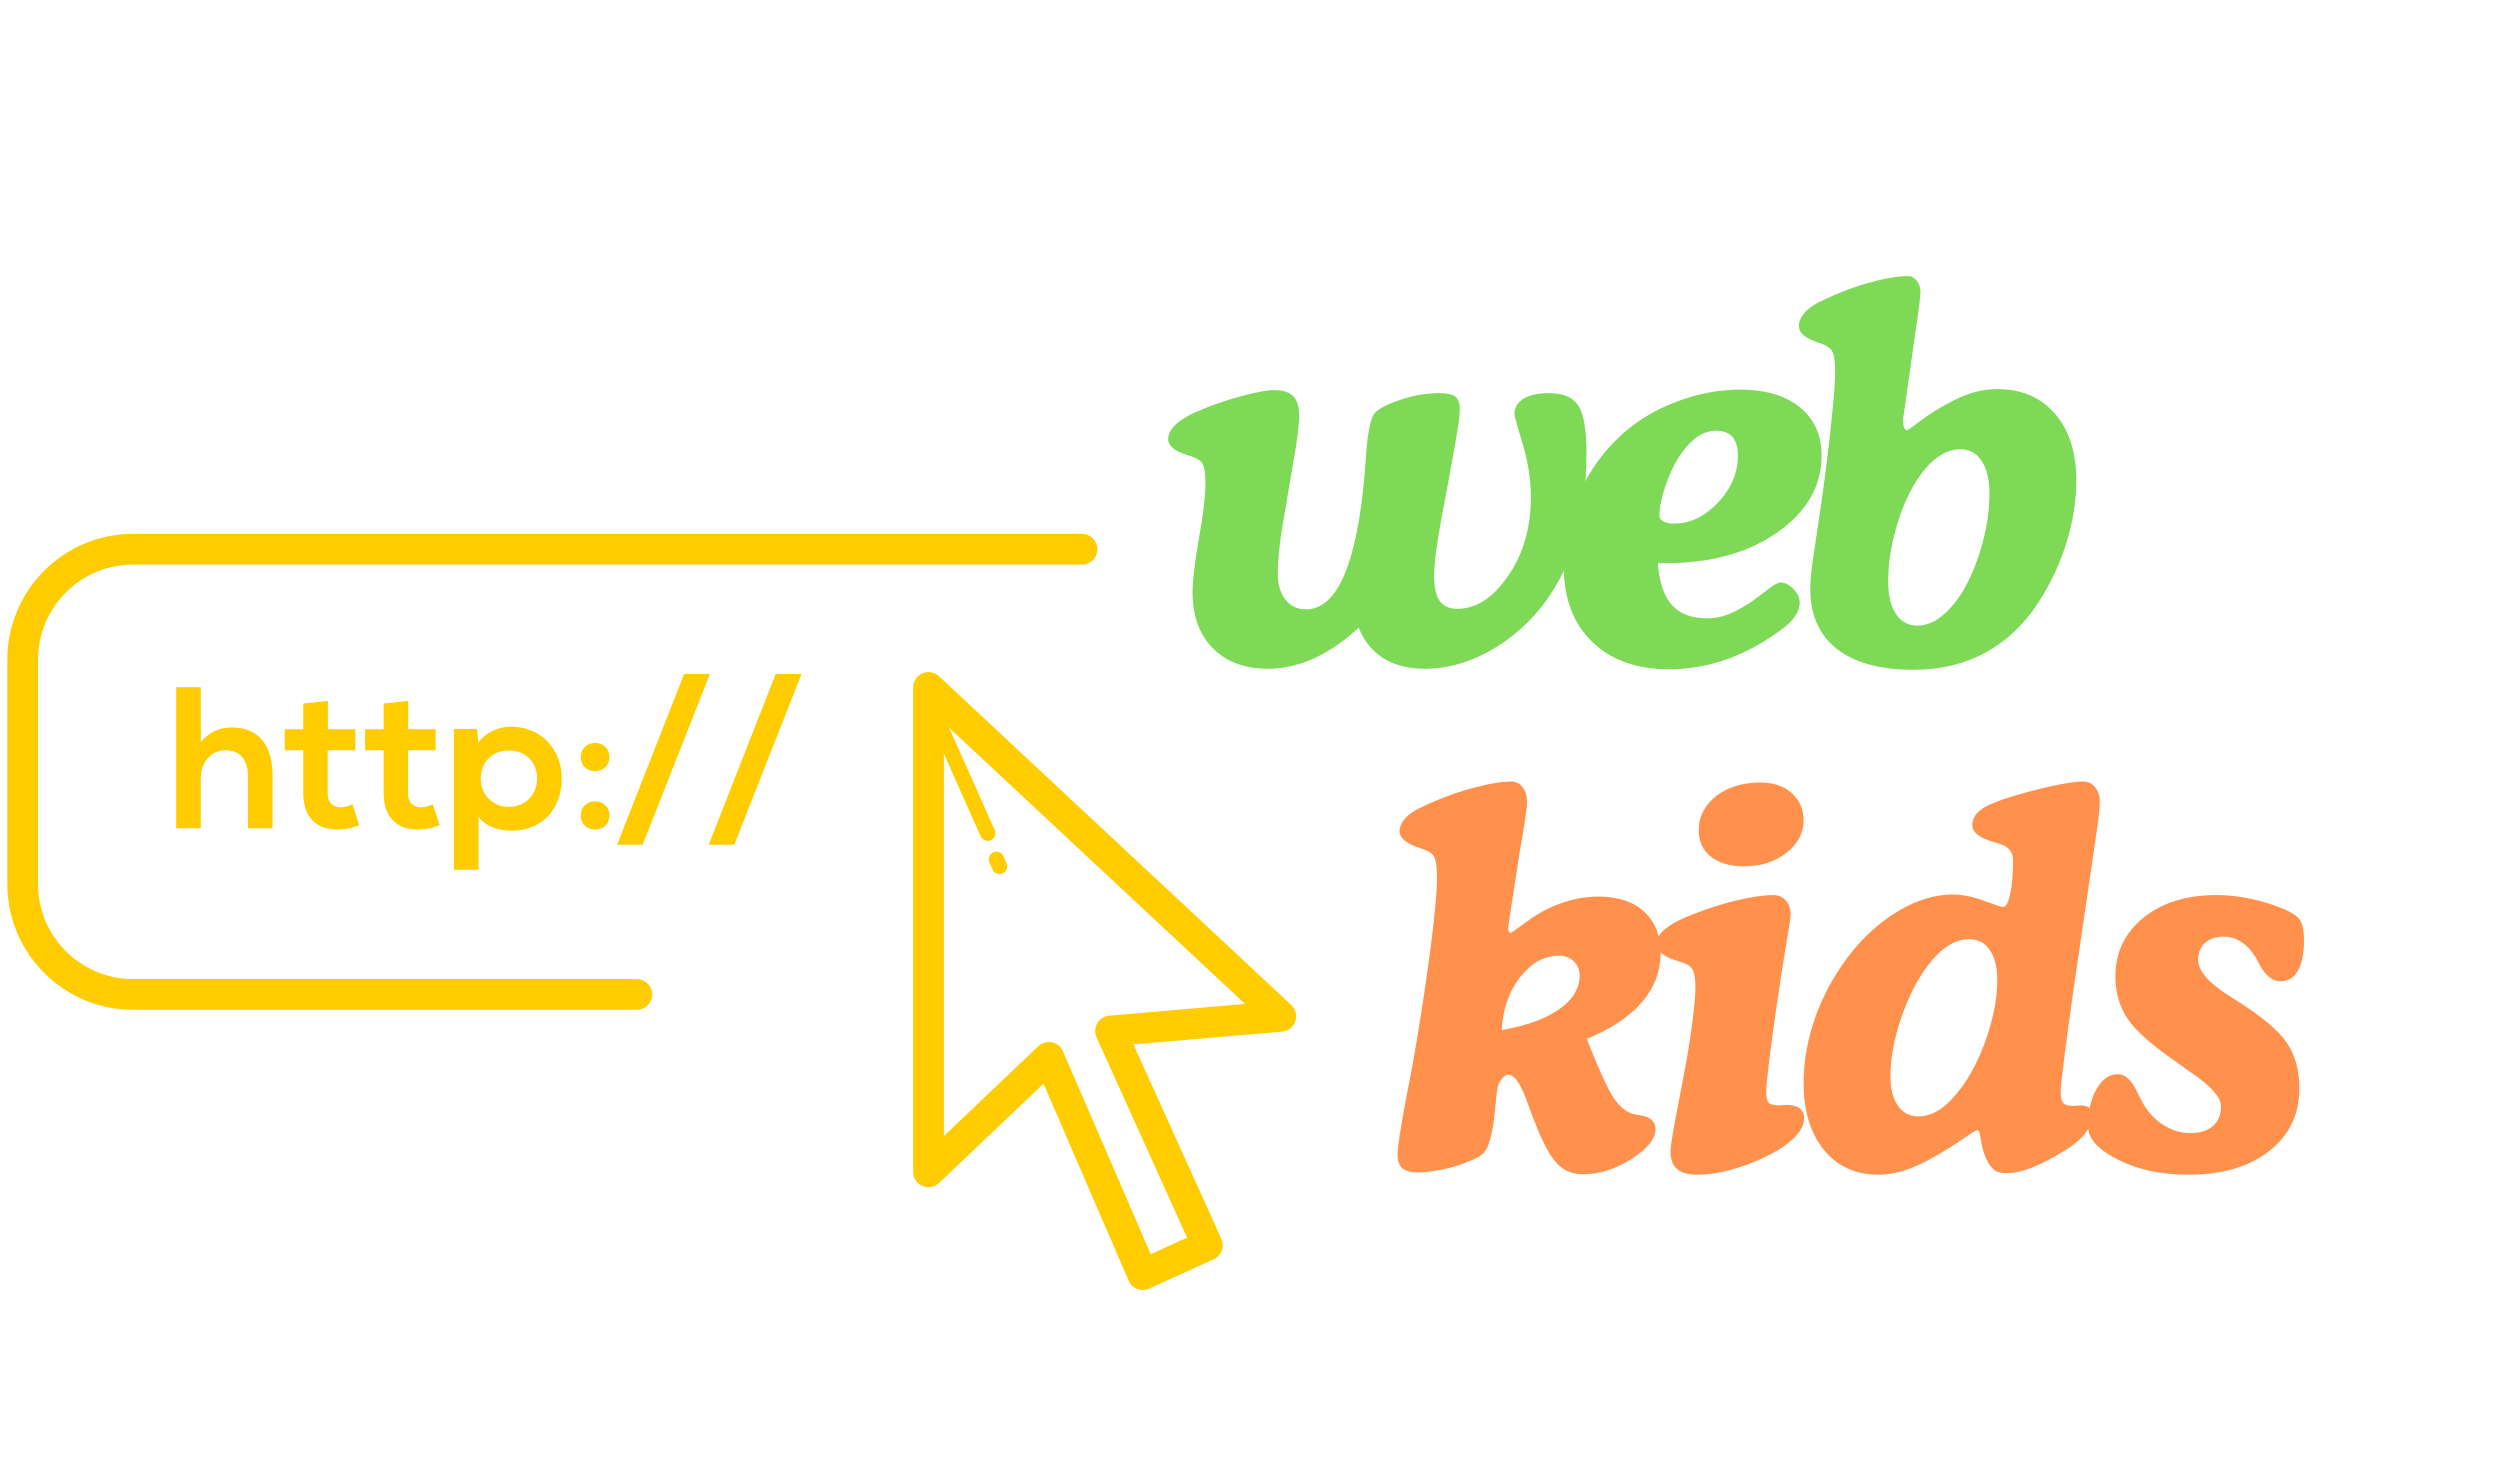
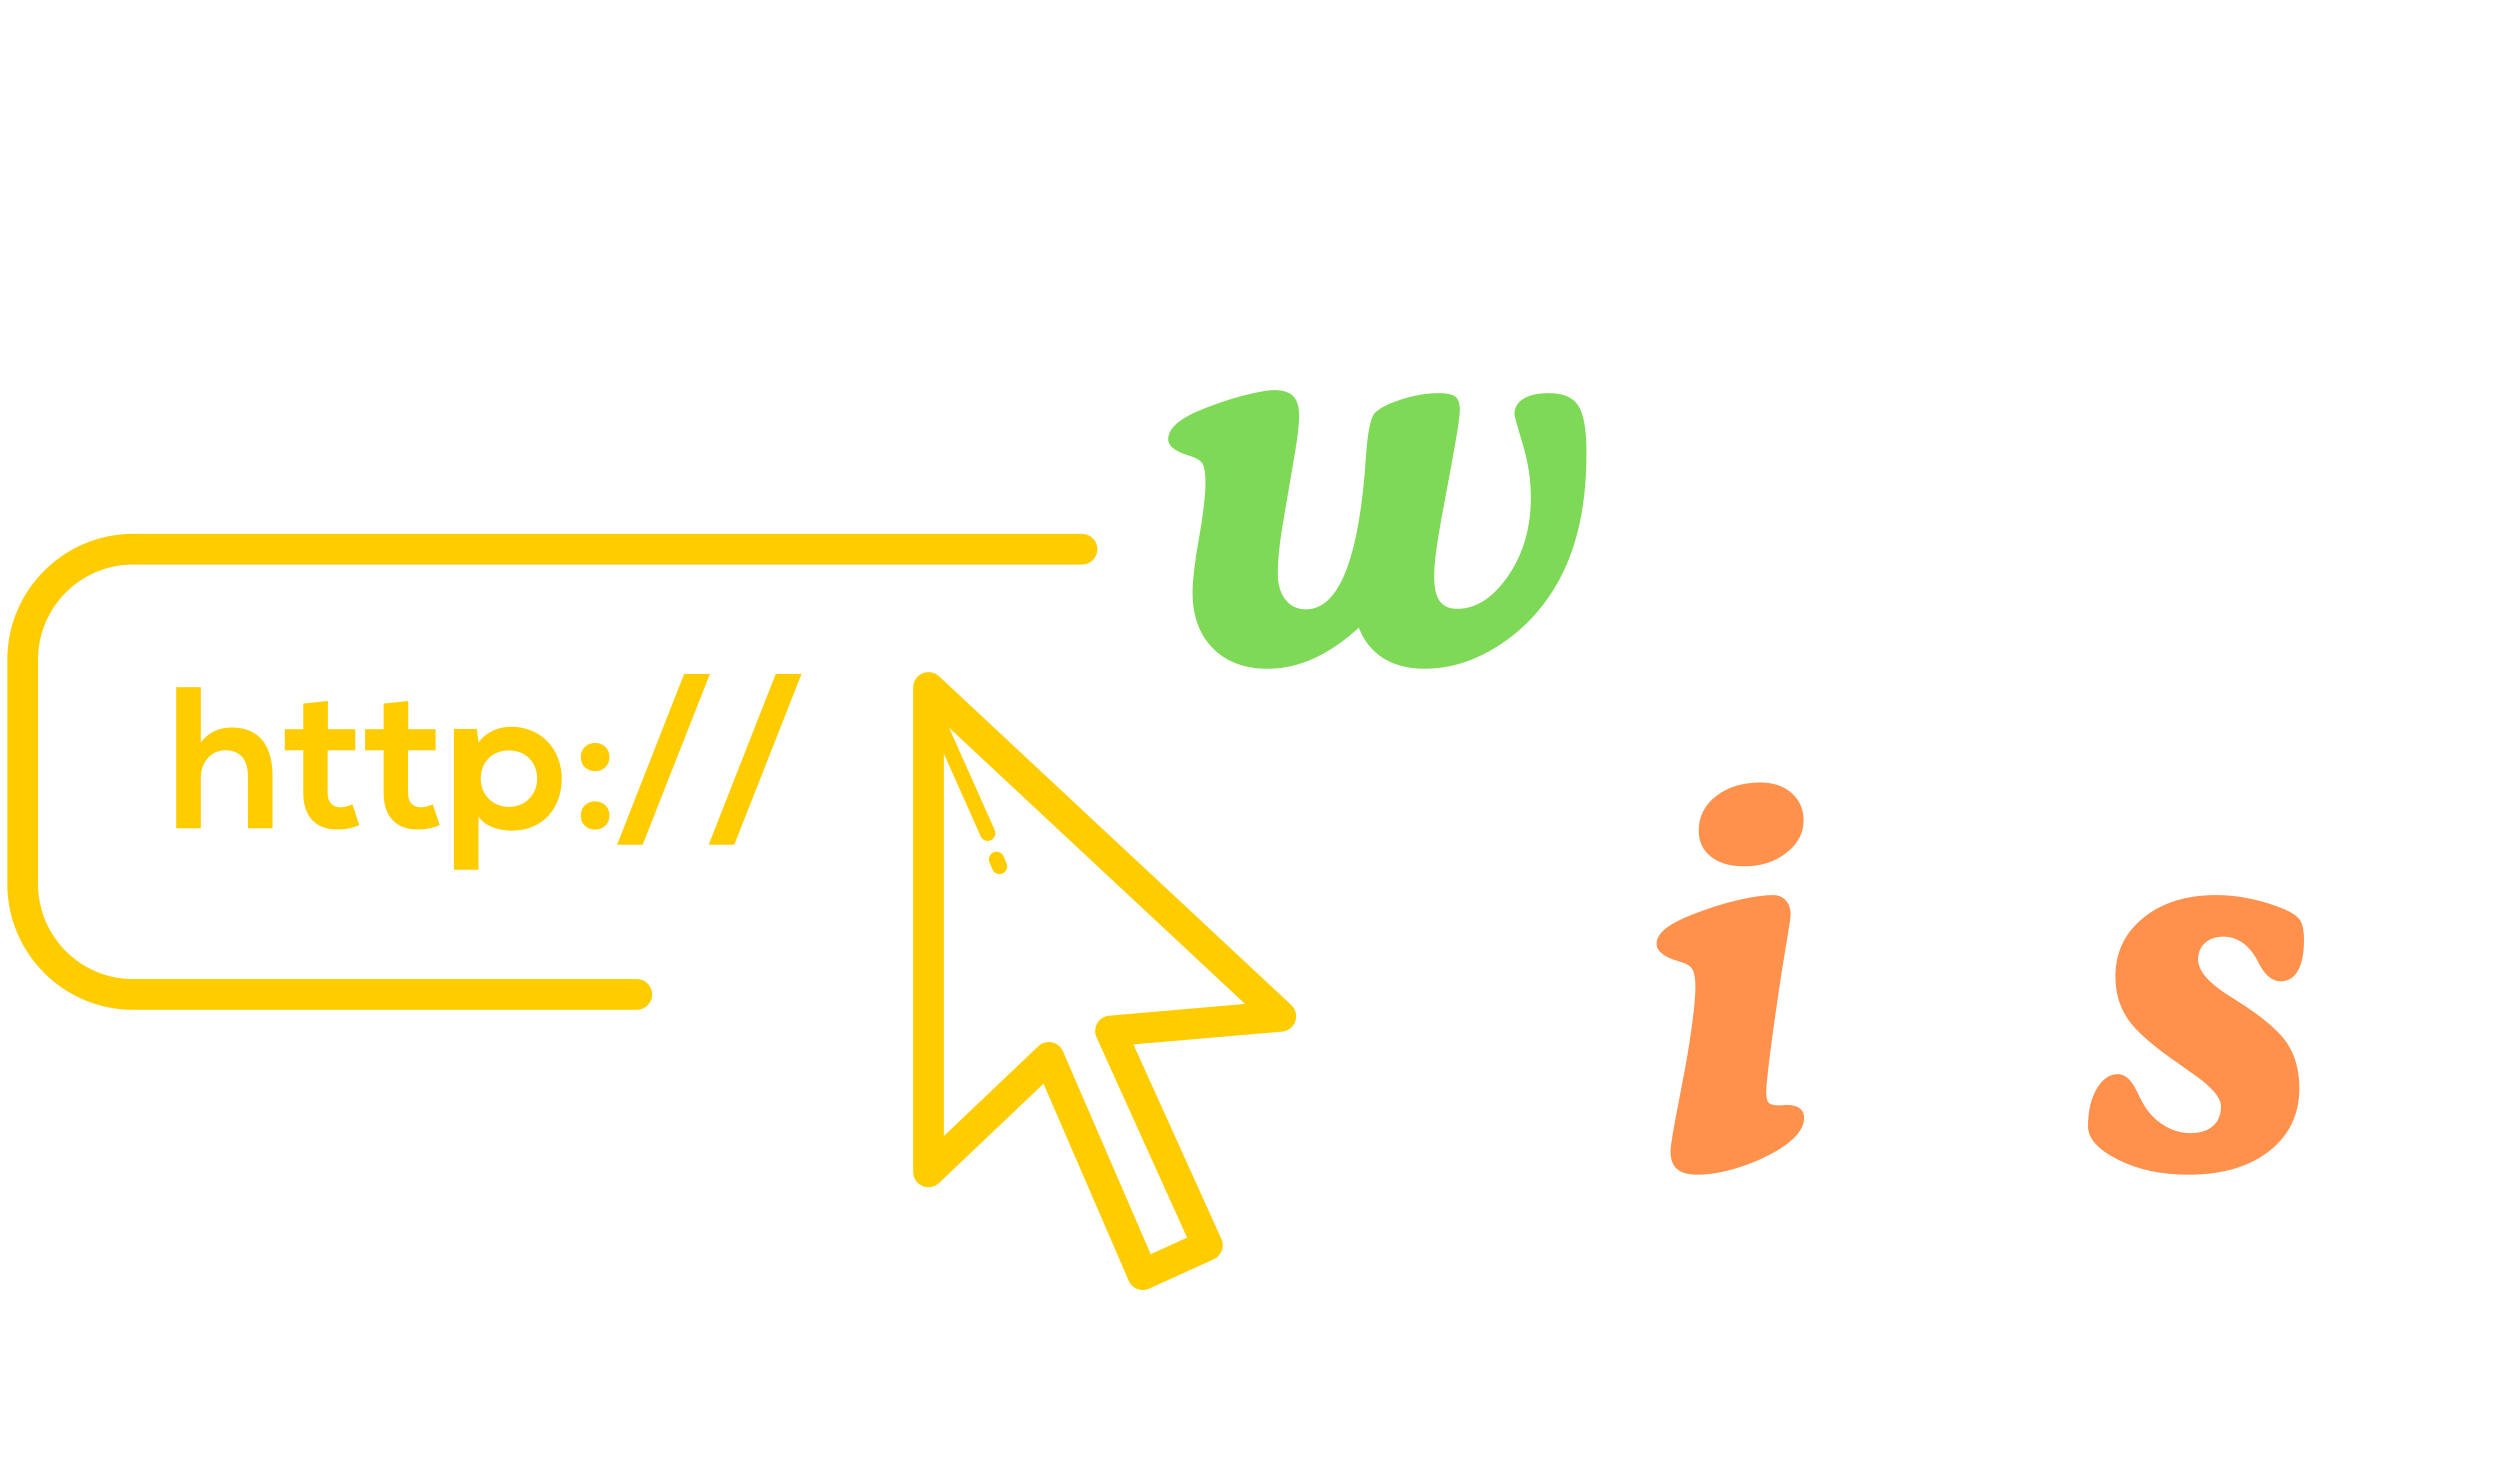
<svg xmlns="http://www.w3.org/2000/svg" width="517" viewBox="0 0 387.75 226.5" height="302" preserveAspectRatio="xMidYMid meet">
  <defs>
    <g />
    <clipPath id="821ef95226">
      <path d="M 1 82.801 L 202 82.801 L 202 200.293 L 1 200.293 Z M 1 82.801 " clip-rule="nonzero" />
    </clipPath>
  </defs>
  <g clip-path="url(#821ef95226)">
    <path fill="#ffcc00" d="M 20.633 82.801 C 9.879 82.801 1.137 91.551 1.137 102.305 L 1.137 137.117 C 1.137 147.871 9.883 156.621 20.633 156.621 L 98.766 156.621 C 100.082 156.621 101.148 155.551 101.148 154.238 C 101.148 152.922 100.082 151.855 98.766 151.855 L 20.633 151.855 C 12.508 151.855 5.898 145.246 5.898 137.117 L 5.898 102.305 C 5.898 94.176 12.508 87.566 20.633 87.566 L 167.82 87.566 C 169.137 87.566 170.203 86.496 170.203 85.184 C 170.203 83.867 169.137 82.801 167.82 82.801 Z M 143.73 104.262 C 143.504 104.289 143.277 104.348 143.059 104.441 C 142.191 104.82 141.629 105.676 141.629 106.625 L 141.629 181.758 C 141.629 182.711 142.191 183.57 143.066 183.945 C 143.938 184.324 144.957 184.137 145.645 183.48 L 161.848 168.078 L 175.062 198.645 C 175.312 199.23 175.793 199.688 176.391 199.918 C 176.664 200.023 176.957 200.082 177.246 200.082 C 177.586 200.082 177.918 200.004 178.234 199.863 L 188.25 195.309 C 189.445 194.766 189.98 193.363 189.438 192.164 L 175.793 161.984 L 198.855 160 C 199.793 159.918 200.594 159.293 200.902 158.402 C 201.211 157.512 200.965 156.523 200.277 155.879 L 145.633 104.883 C 145.109 104.398 144.41 104.18 143.73 104.262 Z M 106.109 104.527 L 95.707 131.023 L 99.672 131.023 L 110.109 104.527 Z M 120.316 104.527 L 109.914 131.023 L 113.883 131.023 L 124.316 104.527 Z M 27.332 106.586 L 27.332 128.465 L 31.145 128.465 L 31.145 120.586 C 31.145 118.273 32.707 116.367 34.957 116.367 C 36.992 116.367 38.453 117.555 38.453 120.367 L 38.453 128.465 L 42.27 128.465 L 42.27 120.336 C 42.27 115.805 40.332 112.836 35.957 112.836 C 34.211 112.836 32.52 113.367 31.145 115.148 L 31.145 106.586 Z M 50.855 108.715 L 47.039 109.121 L 47.039 113.094 L 44.168 113.094 L 44.168 116.371 L 47.039 116.371 L 47.039 123.027 C 47.039 126.867 49.223 128.777 52.57 128.648 C 53.727 128.617 54.637 128.43 55.727 127.992 L 54.664 124.742 C 54.102 125.023 53.418 125.211 52.82 125.211 C 51.637 125.211 50.82 124.492 50.82 123.027 L 50.82 116.371 L 55.105 116.371 L 55.105 113.094 L 50.855 113.094 Z M 63.316 108.715 L 59.504 109.121 L 59.504 113.094 L 56.629 113.094 L 56.629 116.371 L 59.504 116.371 L 59.504 123.027 C 59.504 126.867 61.691 128.777 65.035 128.648 C 66.188 128.617 67.098 128.43 68.191 127.992 L 67.125 124.742 C 66.566 125.023 65.879 125.211 65.285 125.211 C 64.098 125.211 63.285 124.492 63.285 123.027 L 63.285 116.371 L 67.562 116.371 L 67.562 113.094 L 63.316 113.094 Z M 79.219 112.711 C 77.465 112.715 75.402 113.461 74.215 115.18 L 73.969 113.055 L 70.406 113.055 L 70.406 134.895 L 74.219 134.895 L 74.219 126.645 C 75.312 128.332 77.719 128.832 79.344 128.832 C 84.281 128.832 87.125 125.27 87.125 120.77 C 87.125 116.238 83.969 112.711 79.219 112.711 Z M 147.207 112.871 L 193.113 155.711 L 172.035 157.531 C 171.266 157.598 170.578 158.027 170.188 158.695 C 169.797 159.359 169.754 160.176 170.07 160.879 L 184.117 191.957 L 178.473 194.523 L 164.863 163.051 C 164.555 162.336 163.922 161.82 163.156 161.664 C 163 161.633 162.836 161.617 162.676 161.617 C 162.07 161.617 161.48 161.848 161.035 162.27 L 146.391 176.203 L 146.391 116.883 L 152.105 129.711 C 152.305 130.152 152.738 130.418 153.195 130.418 C 153.355 130.418 153.523 130.383 153.676 130.316 C 154.281 130.047 154.551 129.344 154.281 128.742 Z M 92.301 115.227 C 91.191 115.227 90.082 115.965 90.082 117.434 C 90.082 120.336 94.52 120.336 94.52 117.434 C 94.52 115.965 93.41 115.227 92.301 115.227 Z M 78.934 116.398 C 81.684 116.398 83.309 118.367 83.309 120.77 C 83.309 123.176 81.527 125.148 78.934 125.148 C 76.344 125.148 74.559 123.176 74.559 120.77 C 74.559 118.363 76.184 116.398 78.934 116.398 Z M 92.301 124.289 C 91.191 124.289 90.082 125.023 90.082 126.492 C 90.082 129.398 94.52 129.398 94.52 126.492 C 94.52 125.023 93.41 124.289 92.301 124.289 Z M 154.551 132.102 C 154.398 132.102 154.242 132.133 154.09 132.199 C 153.488 132.457 153.203 133.16 153.465 133.762 L 153.93 134.844 C 154.125 135.297 154.566 135.566 155.027 135.566 C 155.184 135.566 155.344 135.535 155.496 135.469 C 156.102 135.207 156.375 134.512 156.121 133.91 L 155.652 132.82 C 155.457 132.367 155.016 132.098 154.551 132.102 Z M 154.551 132.102 " fill-opacity="1" fill-rule="nonzero" />
  </g>
  <g fill="#7ed957" fill-opacity="1">
    <g transform="translate(181.418, 102.664)">
      <g>
        <path d="M 17.484 -21.016 C 17.242 -19.578 17.062 -18.234 16.938 -16.984 C 16.82 -15.742 16.766 -14.676 16.766 -13.781 C 16.766 -12.051 17.156 -10.68 17.938 -9.672 C 18.727 -8.66 19.797 -8.156 21.141 -8.156 C 23.555 -8.156 25.523 -9.906 27.047 -13.406 C 28.566 -16.906 29.629 -22.133 30.234 -29.094 C 30.285 -29.75 30.352 -30.68 30.438 -31.891 C 30.695 -35.566 31.141 -37.785 31.766 -38.547 C 32.398 -39.273 33.738 -39.977 35.781 -40.656 C 37.832 -41.344 39.828 -41.688 41.766 -41.688 C 43.004 -41.688 43.852 -41.504 44.312 -41.141 C 44.77 -40.773 45 -40.117 45 -39.172 C 45 -38.516 44.879 -37.438 44.641 -35.938 C 44.398 -34.445 43.953 -31.93 43.297 -28.391 C 42.379 -23.641 41.77 -20.234 41.469 -18.172 C 41.164 -16.109 41.016 -14.488 41.016 -13.312 C 41.016 -11.551 41.301 -10.266 41.875 -9.453 C 42.457 -8.641 43.367 -8.234 44.609 -8.234 C 47.516 -8.234 50.141 -9.93 52.484 -13.328 C 54.836 -16.723 56.016 -20.797 56.016 -25.547 C 56.016 -28.273 55.586 -31.039 54.734 -33.844 C 53.891 -36.656 53.469 -38.172 53.469 -38.391 C 53.469 -39.43 53.93 -40.238 54.859 -40.812 C 55.785 -41.395 57.117 -41.688 58.859 -41.688 C 61.035 -41.688 62.539 -41.039 63.375 -39.75 C 64.219 -38.469 64.641 -36.047 64.641 -32.484 C 64.641 -28.441 64.297 -24.816 63.609 -21.609 C 62.93 -18.41 61.883 -15.484 60.469 -12.828 C 58.207 -8.629 55.16 -5.266 51.328 -2.734 C 47.504 -0.203 43.57 1.062 39.531 1.062 C 37.031 1.062 34.906 0.52 33.156 -0.562 C 31.414 -1.656 30.141 -3.238 29.328 -5.312 C 27.016 -3.188 24.68 -1.594 22.328 -0.531 C 19.984 0.531 17.617 1.062 15.234 1.062 C 11.641 1.062 8.789 0 6.688 -2.125 C 4.594 -4.25 3.547 -7.133 3.547 -10.781 C 3.547 -12.645 3.879 -15.453 4.547 -19.203 C 5.211 -22.961 5.547 -25.773 5.547 -27.641 C 5.547 -29.16 5.406 -30.176 5.125 -30.688 C 4.852 -31.195 4.223 -31.609 3.234 -31.922 C 3.129 -31.953 2.969 -32.004 2.75 -32.078 C 0.758 -32.711 -0.234 -33.531 -0.234 -34.531 C -0.234 -35.289 0.129 -36.031 0.859 -36.75 C 1.598 -37.469 2.676 -38.145 4.094 -38.781 C 6.477 -39.801 8.828 -40.617 11.141 -41.234 C 13.453 -41.848 15.145 -42.156 16.219 -42.156 C 17.582 -42.156 18.566 -41.836 19.172 -41.203 C 19.773 -40.578 20.078 -39.555 20.078 -38.141 C 20.078 -37.598 20.031 -36.891 19.938 -36.016 C 19.844 -35.148 19.707 -34.164 19.531 -33.062 Z M 17.484 -21.016 " />
      </g>
    </g>
  </g>
  <g fill="#7ed957" fill-opacity="1">
    <g transform="translate(241.98, 102.664)">
      <g>
-         <path d="M 15.156 -15.312 C 15.363 -12.395 16.082 -10.238 17.312 -8.844 C 18.551 -7.457 20.363 -6.766 22.75 -6.766 C 23.781 -6.766 24.77 -6.926 25.719 -7.25 C 26.676 -7.582 27.828 -8.172 29.172 -9.016 C 29.91 -9.484 30.828 -10.148 31.922 -11.016 C 33.023 -11.891 33.773 -12.328 34.172 -12.328 C 34.848 -12.328 35.516 -11.988 36.172 -11.312 C 36.828 -10.645 37.156 -9.93 37.156 -9.172 C 37.156 -8.516 36.938 -7.852 36.5 -7.188 C 36.07 -6.52 35.441 -5.867 34.609 -5.234 C 31.848 -3.141 28.984 -1.551 26.016 -0.469 C 23.055 0.602 20.023 1.141 16.922 1.141 C 11.859 1.141 7.863 -0.285 4.938 -3.141 C 2.008 -6.004 0.547 -9.906 0.547 -14.844 C 0.547 -18.695 1.332 -22.414 2.906 -26 C 4.488 -29.582 6.695 -32.66 9.531 -35.234 C 11.883 -37.391 14.707 -39.094 18 -40.344 C 21.301 -41.602 24.602 -42.234 27.906 -42.234 C 31.844 -42.234 34.93 -41.32 37.172 -39.5 C 39.422 -37.676 40.547 -35.176 40.547 -32 C 40.547 -27.281 38.27 -23.316 33.719 -20.109 C 29.164 -16.91 23.359 -15.312 16.297 -15.312 Z M 24.25 -35.859 C 23.25 -35.859 22.305 -35.578 21.422 -35.016 C 20.547 -34.453 19.664 -33.555 18.781 -32.328 C 17.832 -30.984 17.031 -29.352 16.375 -27.438 C 15.719 -25.52 15.391 -23.922 15.391 -22.641 C 15.391 -22.297 15.602 -22.008 16.031 -21.781 C 16.469 -21.562 17.016 -21.453 17.672 -21.453 C 20.141 -21.453 22.406 -22.535 24.469 -24.703 C 26.531 -26.867 27.562 -29.301 27.562 -32 C 27.562 -33.289 27.285 -34.254 26.734 -34.891 C 26.18 -35.535 25.352 -35.859 24.25 -35.859 Z M 24.25 -35.859 " />
-       </g>
+         </g>
    </g>
  </g>
  <g fill="#7ed957" fill-opacity="1">
    <g transform="translate(277.861, 102.664)">
      <g>
-         <path d="M 30.703 -26.141 C 30.703 -28.266 30.301 -29.938 29.5 -31.156 C 28.707 -32.375 27.613 -32.984 26.219 -32.984 C 25.039 -32.984 23.898 -32.602 22.797 -31.844 C 21.691 -31.082 20.656 -29.984 19.688 -28.547 C 18.289 -26.492 17.16 -23.984 16.297 -21.016 C 15.43 -18.055 15 -15.211 15 -12.484 C 15 -10.328 15.398 -8.645 16.203 -7.438 C 17.004 -6.227 18.113 -5.625 19.531 -5.625 C 20.656 -5.625 21.77 -6.008 22.875 -6.781 C 23.977 -7.562 25.039 -8.688 26.062 -10.156 C 27.426 -12.227 28.539 -14.727 29.406 -17.656 C 30.27 -20.582 30.703 -23.41 30.703 -26.141 Z M 19.531 -53.297 L 17.406 -38.344 C 17.375 -38.207 17.352 -38.062 17.344 -37.906 C 17.332 -37.75 17.328 -37.523 17.328 -37.234 C 17.328 -36.848 17.379 -36.539 17.484 -36.312 C 17.586 -36.094 17.727 -35.969 17.906 -35.938 C 18.008 -35.938 18.535 -36.297 19.484 -37.016 C 20.43 -37.742 21.352 -38.383 22.25 -38.938 C 24.445 -40.27 26.25 -41.164 27.656 -41.625 C 29.062 -42.082 30.484 -42.312 31.922 -42.312 C 35.68 -42.312 38.66 -41.039 40.859 -38.5 C 43.066 -35.957 44.172 -32.504 44.172 -28.141 C 44.172 -24.941 43.656 -21.703 42.625 -18.422 C 41.602 -15.141 40.133 -12.031 38.219 -9.094 C 35.988 -5.707 33.242 -3.141 29.984 -1.391 C 26.734 0.348 23.051 1.219 18.938 1.219 C 13.738 1.219 9.766 0.133 7.016 -2.031 C 4.273 -4.195 2.906 -7.312 2.906 -11.375 C 2.906 -11.957 2.945 -12.664 3.031 -13.5 C 3.113 -14.344 3.234 -15.301 3.391 -16.375 L 4.609 -24.531 C 5.266 -29.195 5.785 -33.395 6.172 -37.125 C 6.566 -40.852 6.766 -43.453 6.766 -44.922 C 6.766 -46.547 6.625 -47.613 6.344 -48.125 C 6.07 -48.633 5.469 -49.062 4.531 -49.406 C 4.395 -49.457 4.238 -49.508 4.062 -49.562 C 2.113 -50.219 1.141 -51.055 1.141 -52.078 C 1.141 -52.734 1.398 -53.383 1.922 -54.031 C 2.453 -54.676 3.176 -55.234 4.094 -55.703 C 6.562 -56.961 9.094 -57.969 11.688 -58.719 C 14.289 -59.469 16.414 -59.844 18.062 -59.844 C 18.594 -59.844 19.047 -59.602 19.422 -59.125 C 19.805 -58.656 20 -58.078 20 -57.391 C 20 -57.078 19.957 -56.578 19.875 -55.891 C 19.801 -55.211 19.688 -54.348 19.531 -53.297 Z M 19.531 -53.297 " />
-       </g>
+         </g>
    </g>
  </g>
  <g fill="#ff914d" fill-opacity="1">
    <g transform="translate(215.472, 181.058)">
      <g>
-         <path d="M 17.438 -21.297 C 21.238 -21.953 24.203 -23.02 26.328 -24.5 C 28.461 -25.988 29.531 -27.742 29.531 -29.766 C 29.531 -30.648 29.227 -31.379 28.625 -31.953 C 28.02 -32.535 27.242 -32.828 26.297 -32.828 C 24.035 -32.828 22.039 -31.723 20.312 -29.516 C 18.582 -27.316 17.625 -24.578 17.438 -21.297 Z M 18.547 -37.984 C 18.516 -37.828 18.492 -37.676 18.484 -37.531 C 18.473 -37.395 18.469 -37.219 18.469 -37 C 18.469 -36.789 18.5 -36.633 18.562 -36.531 C 18.625 -36.426 18.723 -36.375 18.859 -36.375 C 18.91 -36.375 19.312 -36.648 20.062 -37.203 C 20.812 -37.754 21.508 -38.254 22.156 -38.703 C 23.758 -39.773 25.441 -40.594 27.203 -41.156 C 28.961 -41.719 30.695 -42 32.406 -42 C 35.445 -42 37.816 -41.223 39.516 -39.672 C 41.223 -38.129 42.078 -35.977 42.078 -33.219 C 42.078 -30.383 41.113 -27.848 39.188 -25.609 C 37.258 -23.367 34.406 -21.473 30.625 -19.922 C 32.469 -15.297 33.812 -12.32 34.656 -11 C 35.508 -9.676 36.453 -8.805 37.484 -8.391 C 37.797 -8.254 38.281 -8.148 38.938 -8.078 C 40.508 -7.836 41.297 -7.113 41.297 -5.906 C 41.297 -4.438 40.062 -2.906 37.594 -1.312 C 35.125 0.27 32.617 1.062 30.078 1.062 C 28.816 1.062 27.754 0.758 26.891 0.156 C 26.023 -0.445 25.172 -1.523 24.328 -3.078 C 23.484 -4.672 22.535 -6.953 21.484 -9.922 C 20.441 -12.891 19.438 -14.375 18.469 -14.375 C 18.145 -14.375 17.805 -14.156 17.453 -13.719 C 17.098 -13.281 16.867 -12.789 16.766 -12.25 C 16.691 -11.82 16.555 -10.555 16.359 -8.453 C 16.16 -6.359 15.812 -4.645 15.312 -3.312 C 15.102 -2.758 14.758 -2.297 14.281 -1.922 C 13.812 -1.555 12.922 -1.125 11.609 -0.625 C 10.398 -0.176 9.145 0.164 7.844 0.406 C 6.551 0.656 5.445 0.781 4.531 0.781 C 3.344 0.781 2.504 0.562 2.016 0.125 C 1.535 -0.301 1.297 -1.008 1.297 -2 C 1.297 -3.156 1.727 -6.02 2.594 -10.594 C 3.25 -13.895 3.75 -16.57 4.094 -18.625 C 5.113 -24.738 5.922 -30.156 6.516 -34.875 C 7.109 -39.602 7.406 -42.926 7.406 -44.844 C 7.406 -46.52 7.258 -47.625 6.969 -48.156 C 6.676 -48.695 6.047 -49.113 5.078 -49.406 L 4.875 -49.484 C 2.695 -50.191 1.609 -51.055 1.609 -52.078 C 1.609 -52.785 1.867 -53.445 2.391 -54.062 C 2.922 -54.688 3.688 -55.234 4.688 -55.703 C 7.227 -56.961 9.836 -57.969 12.516 -58.719 C 15.191 -59.469 17.359 -59.844 19.016 -59.844 C 19.672 -59.844 20.227 -59.539 20.688 -58.938 C 21.145 -58.332 21.375 -57.582 21.375 -56.688 C 21.375 -55.906 21.086 -53.848 20.516 -50.516 C 20.379 -49.828 20.285 -49.301 20.234 -48.938 Z M 18.547 -37.984 " />
-       </g>
+         </g>
    </g>
  </g>
  <g fill="#ff914d" fill-opacity="1">
    <g transform="translate(257.488, 181.058)">
      <g>
        <path d="M 22.25 -53.781 C 22.25 -51.832 21.352 -50.16 19.562 -48.766 C 17.781 -47.379 15.613 -46.688 13.062 -46.688 C 10.863 -46.688 9.133 -47.188 7.875 -48.188 C 6.613 -49.188 5.984 -50.535 5.984 -52.234 C 5.984 -54.391 6.879 -56.172 8.672 -57.578 C 10.473 -58.984 12.766 -59.688 15.547 -59.688 C 17.566 -59.688 19.188 -59.141 20.406 -58.047 C 21.633 -56.953 22.25 -55.531 22.25 -53.781 Z M 1.609 -2.484 C 1.609 -3.297 2.031 -5.852 2.875 -10.156 C 3.289 -12.312 3.617 -14.031 3.859 -15.312 C 4.379 -18.176 4.773 -20.707 5.047 -22.906 C 5.328 -25.113 5.469 -26.781 5.469 -27.906 C 5.469 -29.25 5.316 -30.18 5.016 -30.703 C 4.711 -31.234 4.035 -31.641 2.984 -31.922 C 2.91 -31.953 2.82 -31.977 2.719 -32 C 0.539 -32.656 -0.547 -33.551 -0.547 -34.688 C -0.547 -35.5 -0.086 -36.273 0.828 -37.016 C 1.742 -37.766 3.16 -38.508 5.078 -39.25 C 7.492 -40.195 9.82 -40.93 12.062 -41.453 C 14.312 -41.973 16.145 -42.234 17.562 -42.234 C 18.344 -42.234 18.984 -41.957 19.484 -41.406 C 19.984 -40.863 20.234 -40.145 20.234 -39.25 C 20.234 -38.75 19.988 -37.082 19.5 -34.25 C 19.02 -31.414 18.625 -28.895 18.312 -26.688 C 17.727 -22.781 17.27 -19.477 16.938 -16.781 C 16.613 -14.094 16.453 -12.395 16.453 -11.688 C 16.453 -10.82 16.586 -10.258 16.859 -10 C 17.141 -9.738 17.676 -9.609 18.469 -9.609 C 18.57 -9.609 18.75 -9.617 19 -9.641 C 19.25 -9.672 19.426 -9.688 19.531 -9.688 C 20.469 -9.688 21.164 -9.516 21.625 -9.172 C 22.094 -8.828 22.328 -8.328 22.328 -7.672 C 22.328 -6.836 21.988 -6.004 21.312 -5.172 C 20.645 -4.348 19.672 -3.539 18.391 -2.75 C 16.422 -1.57 14.285 -0.629 11.984 0.078 C 9.691 0.785 7.625 1.141 5.781 1.141 C 4.344 1.141 3.285 0.844 2.609 0.25 C 1.941 -0.332 1.609 -1.242 1.609 -2.484 Z M 1.609 -2.484 " />
      </g>
    </g>
  </g>
  <g fill="#ff914d" fill-opacity="1">
    <g transform="translate(278.757, 181.058)">
      <g>
-         <path d="M 42.719 -26.688 C 42.164 -22.75 41.719 -19.422 41.375 -16.703 C 41.031 -13.992 40.859 -12.32 40.859 -11.688 C 40.859 -10.852 40.992 -10.285 41.266 -9.984 C 41.547 -9.68 42.055 -9.531 42.797 -9.531 C 42.953 -9.531 43.145 -9.539 43.375 -9.562 C 43.613 -9.594 43.801 -9.609 43.938 -9.609 C 44.539 -9.609 44.984 -9.484 45.266 -9.234 C 45.555 -8.984 45.703 -8.598 45.703 -8.078 C 45.703 -7.18 45.398 -6.305 44.797 -5.453 C 44.191 -4.598 43.285 -3.773 42.078 -2.984 C 40.141 -1.734 38.359 -0.77 36.734 -0.094 C 35.109 0.57 33.691 0.906 32.484 0.906 C 31.641 0.906 31 0.742 30.562 0.422 C 30.133 0.109 29.695 -0.516 29.25 -1.453 C 28.883 -2.297 28.629 -3.227 28.484 -4.25 C 28.336 -5.27 28.172 -5.781 27.984 -5.781 C 27.754 -5.781 27.141 -5.426 26.141 -4.719 C 25.348 -4.164 24.691 -3.723 24.172 -3.391 C 21.523 -1.703 19.32 -0.523 17.562 0.141 C 15.801 0.805 14.133 1.141 12.562 1.141 C 9.039 1.141 6.227 -0.145 4.125 -2.719 C 2.031 -5.289 0.984 -8.738 0.984 -13.062 C 0.984 -15.957 1.422 -18.859 2.297 -21.766 C 3.18 -24.68 4.461 -27.477 6.141 -30.156 C 8.504 -33.906 11.305 -36.867 14.547 -39.047 C 17.785 -41.223 20.992 -42.312 24.172 -42.312 C 25.641 -42.312 27.234 -41.988 28.953 -41.344 C 30.672 -40.707 31.66 -40.391 31.922 -40.391 C 32.367 -40.391 32.738 -41.07 33.031 -42.438 C 33.32 -43.801 33.469 -45.535 33.469 -47.641 C 33.469 -48.953 32.719 -49.816 31.219 -50.234 C 31.113 -50.254 31.02 -50.281 30.938 -50.312 C 30.863 -50.332 30.734 -50.375 30.547 -50.438 C 28.285 -51.062 27.156 -51.938 27.156 -53.062 C 27.156 -53.957 27.539 -54.719 28.312 -55.344 C 29.094 -55.977 30.375 -56.582 32.156 -57.156 C 34.676 -57.969 37.07 -58.617 39.344 -59.109 C 41.613 -59.598 43.25 -59.844 44.25 -59.844 C 45.062 -59.844 45.707 -59.551 46.188 -58.969 C 46.676 -58.395 46.922 -57.633 46.922 -56.688 C 46.922 -56.113 46.848 -55.234 46.703 -54.047 C 46.566 -52.867 46.363 -51.441 46.094 -49.766 Z M 31.016 -29.094 C 31.016 -31.062 30.629 -32.602 29.859 -33.719 C 29.086 -34.832 28.031 -35.391 26.688 -35.391 C 25.562 -35.391 24.473 -35.055 23.422 -34.391 C 22.367 -33.723 21.305 -32.691 20.234 -31.297 C 18.555 -29.035 17.172 -26.289 16.078 -23.062 C 14.992 -19.844 14.453 -16.852 14.453 -14.094 C 14.453 -12.176 14.836 -10.664 15.609 -9.562 C 16.379 -8.457 17.438 -7.906 18.781 -7.906 C 19.883 -7.906 20.969 -8.242 22.031 -8.922 C 23.094 -9.609 24.16 -10.66 25.234 -12.078 C 26.91 -14.266 28.289 -16.957 29.375 -20.156 C 30.469 -23.352 31.016 -26.332 31.016 -29.094 Z M 31.016 -29.094 " />
-       </g>
+         </g>
    </g>
  </g>
  <g fill="#ff914d" fill-opacity="1">
    <g transform="translate(324.63, 181.058)">
      <g>
        <path d="M 15.078 -5.312 C 16.578 -5.312 17.742 -5.672 18.578 -6.391 C 19.422 -7.117 19.844 -8.141 19.844 -9.453 C 19.844 -10.891 18.254 -12.672 15.078 -14.797 C 14.316 -15.328 13.727 -15.75 13.312 -16.062 C 9.32 -18.789 6.68 -21.102 5.391 -23 C 4.109 -24.906 3.469 -27.109 3.469 -29.609 C 3.469 -33.328 4.91 -36.359 7.797 -38.703 C 10.68 -41.055 14.473 -42.234 19.172 -42.234 C 20.93 -42.234 22.695 -42.039 24.469 -41.656 C 26.238 -41.281 28.004 -40.727 29.766 -40 C 30.992 -39.445 31.789 -38.867 32.156 -38.266 C 32.531 -37.66 32.719 -36.648 32.719 -35.234 C 32.719 -33.18 32.406 -31.602 31.781 -30.5 C 31.164 -29.406 30.27 -28.859 29.094 -28.859 C 27.863 -28.859 26.785 -29.695 25.859 -31.375 C 25.578 -31.926 25.344 -32.359 25.156 -32.672 C 24.531 -33.691 23.797 -34.461 22.953 -34.984 C 22.109 -35.516 21.203 -35.781 20.234 -35.781 C 19.055 -35.781 18.102 -35.457 17.375 -34.812 C 16.656 -34.176 16.297 -33.316 16.297 -32.234 C 16.297 -30.504 17.895 -28.629 21.094 -26.609 C 21.676 -26.266 22.113 -25.988 22.406 -25.781 C 26.312 -23.312 28.883 -21.125 30.125 -19.219 C 31.375 -17.32 32 -15 32 -12.25 C 32 -8.207 30.438 -4.961 27.312 -2.516 C 24.195 -0.078 20.016 1.141 14.766 1.141 C 10.566 1.141 6.926 0.359 3.844 -1.203 C 0.758 -2.766 -0.781 -4.488 -0.781 -6.375 C -0.781 -8.707 -0.336 -10.633 0.547 -12.156 C 1.441 -13.688 2.547 -14.453 3.859 -14.453 C 4.984 -14.453 5.969 -13.555 6.812 -11.766 C 7.207 -10.93 7.547 -10.273 7.828 -9.797 C 8.641 -8.41 9.695 -7.316 11 -6.516 C 12.301 -5.711 13.66 -5.312 15.078 -5.312 Z M 15.078 -5.312 " />
      </g>
    </g>
  </g>
</svg>